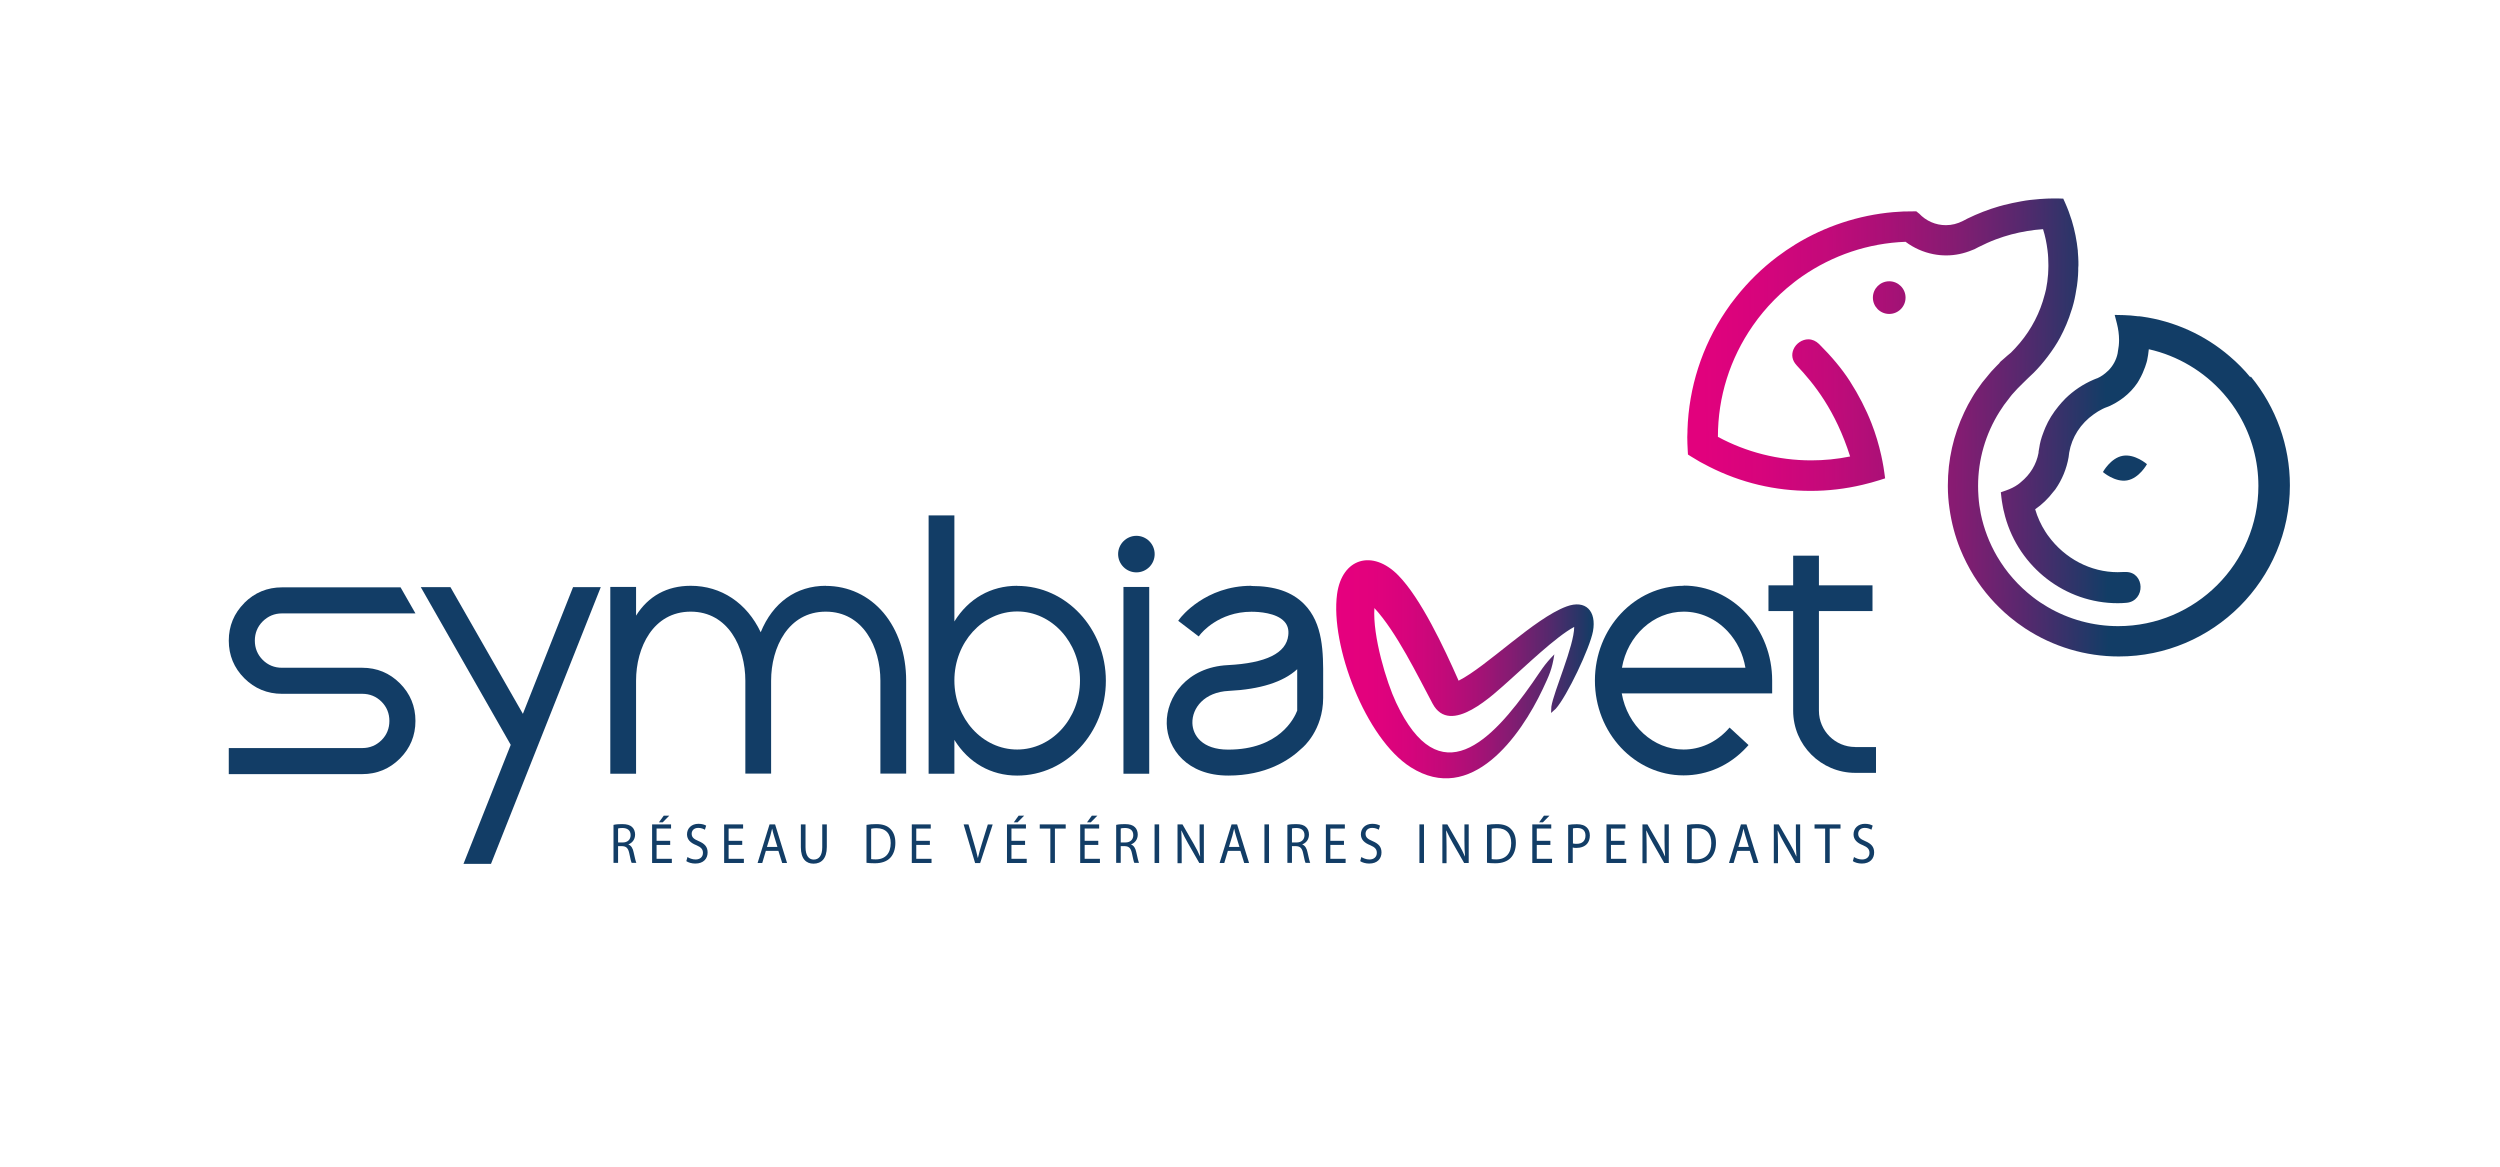
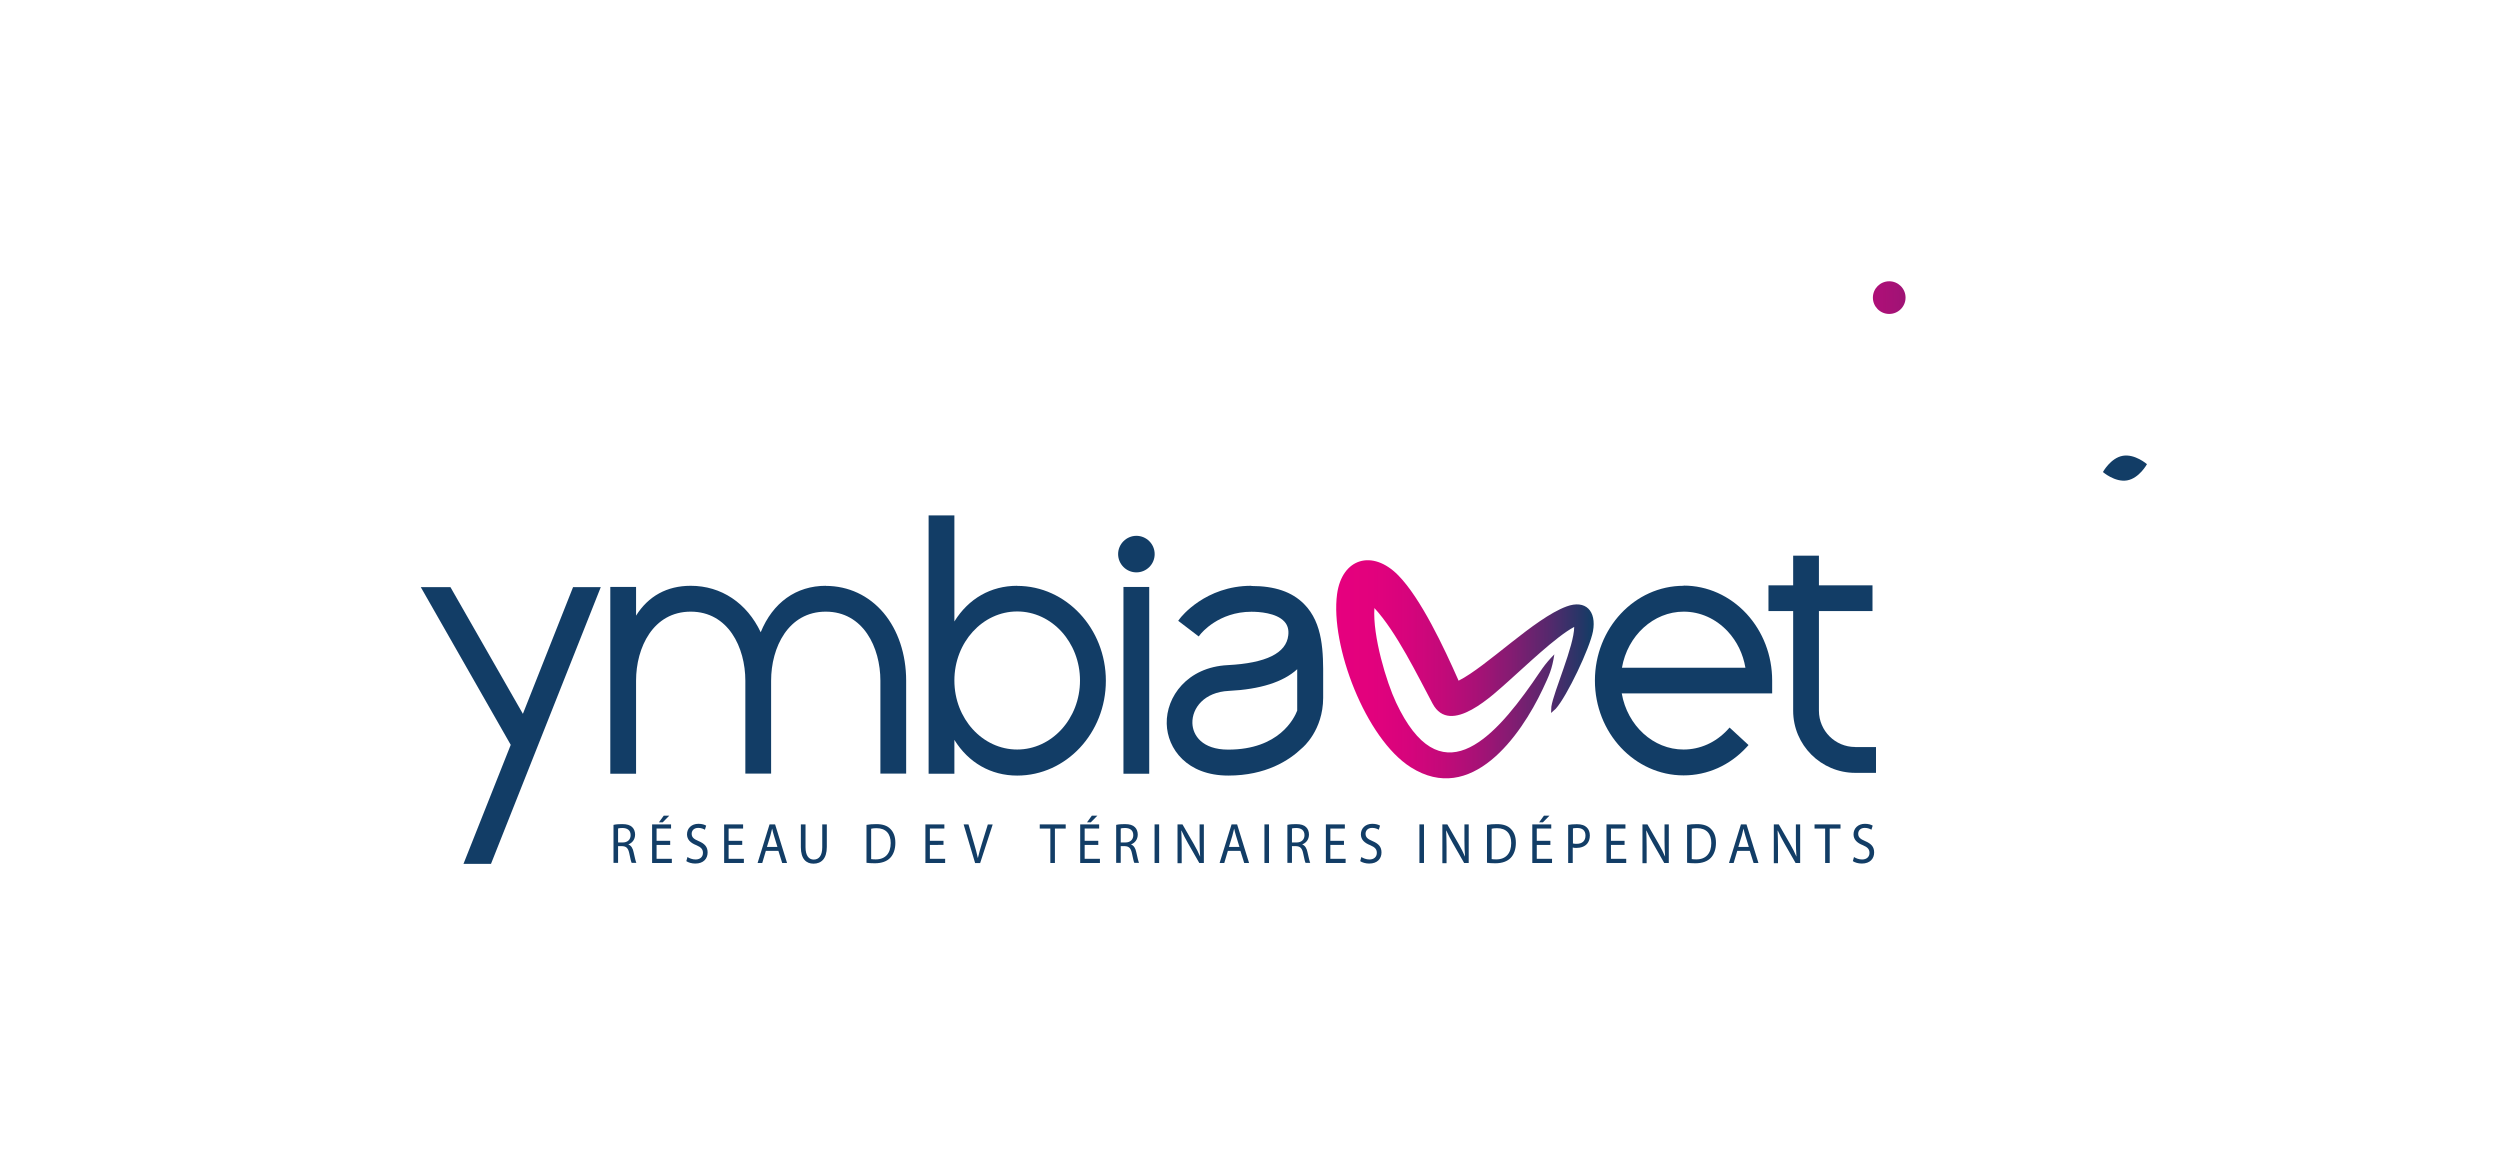
<svg xmlns="http://www.w3.org/2000/svg" id="Calque_1" data-name="Calque 1" viewBox="0 0 257.13 120">
  <defs>
    <style>
      .cls-1 {
        fill: url(#Dégradé_sans_nom_3);
      }

      .cls-1, .cls-2, .cls-3, .cls-4, .cls-5, .cls-6 {
        stroke-width: 0px;
      }

      .cls-2 {
        fill: #123d66;
      }

      .cls-3 {
        fill: url(#Dégradé_sans_nom_4);
      }

      .cls-4 {
        fill: #fff;
      }

      .cls-5 {
        fill: url(#Dégradé_sans_nom_2);
      }

      .cls-6 {
        fill: url(#Dégradé_sans_nom);
        fill-rule: evenodd;
      }
    </style>
    <linearGradient id="Dégradé_sans_nom" data-name="Dégradé sans nom" x1="137.43" y1="740.57" x2="163.91" y2="740.57" gradientTransform="translate(0 -671.73)" gradientUnits="userSpaceOnUse">
      <stop offset="0" stop-color="#e6007e" />
      <stop offset=".14" stop-color="#e2017d" />
      <stop offset=".28" stop-color="#d6047c" />
      <stop offset=".42" stop-color="#c20a79" />
      <stop offset=".55" stop-color="#a71176" />
      <stop offset=".68" stop-color="#841c72" />
      <stop offset=".82" stop-color="#58286d" />
      <stop offset=".95" stop-color="#263667" />
      <stop offset="1" stop-color="#113d65" />
    </linearGradient>
    <linearGradient id="Dégradé_sans_nom_2" data-name="Dégradé sans nom 2" x1="167.74" y1="716.31" x2="216.61" y2="715.72" gradientTransform="translate(0 -671.73)" gradientUnits="userSpaceOnUse">
      <stop offset="0" stop-color="#e6007e" />
      <stop offset=".14" stop-color="#e2017d" />
      <stop offset=".28" stop-color="#d6047c" />
      <stop offset=".42" stop-color="#c20a7a" />
      <stop offset=".55" stop-color="#a71176" />
      <stop offset=".69" stop-color="#841c72" />
      <stop offset=".82" stop-color="#58286e" />
      <stop offset=".95" stop-color="#263768" />
      <stop offset="1" stop-color="#123d66" />
    </linearGradient>
    <linearGradient id="Dégradé_sans_nom_3" data-name="Dégradé sans nom 3" x1="167.58" y1="702.66" x2="216.44" y2="702.08" gradientTransform="translate(0 -671.73)" gradientUnits="userSpaceOnUse">
      <stop offset="0" stop-color="#e6007e" />
      <stop offset=".14" stop-color="#e2017d" />
      <stop offset=".28" stop-color="#d6047c" />
      <stop offset=".42" stop-color="#c20a7a" />
      <stop offset=".55" stop-color="#a71176" />
      <stop offset=".69" stop-color="#841c72" />
      <stop offset=".82" stop-color="#58286e" />
      <stop offset=".95" stop-color="#263768" />
      <stop offset="1" stop-color="#123d66" />
    </linearGradient>
    <linearGradient id="Dégradé_sans_nom_4" data-name="Dégradé sans nom 4" x1="167.79" y1="720.48" x2="216.66" y2="719.9" gradientTransform="translate(0 -671.73)" gradientUnits="userSpaceOnUse">
      <stop offset="0" stop-color="#e6007e" />
      <stop offset=".14" stop-color="#e2017d" />
      <stop offset=".28" stop-color="#d6047c" />
      <stop offset=".42" stop-color="#c20a7a" />
      <stop offset=".55" stop-color="#a71176" />
      <stop offset=".69" stop-color="#841c72" />
      <stop offset=".82" stop-color="#58286e" />
      <stop offset=".95" stop-color="#263768" />
      <stop offset="1" stop-color="#123d66" />
    </linearGradient>
  </defs>
  <rect class="cls-4" width="257.13" height="120" />
  <g>
    <path class="cls-6" d="m159.87,67.29c-.24,1.56-.53,2.16-1.19,3.57-2.31,4.91-7.38,11.97-13.57,8.06-4.65-2.93-8.3-12.53-7.59-17.81.5-3.7,3.64-4.64,6.29-1.94,2.32,2.36,4.7,7.41,6.21,10.84,2.89-1.45,7.79-6.41,11.09-7.63,1.99-.74,3.11.48,2.73,2.55-.32,1.73-2.68,6.69-3.83,7.97l-.48.43.03-.65c.26-1.62,2.34-6.23,2.35-8.2-1.86.98-5.17,4.18-6.65,5.48-1.63,1.44-6.1,5.83-7.92,2.4-1.57-2.94-3.71-7.36-5.98-9.82-.19,2.88,1.24,7.62,2.23,9.72,4.48,9.54,9.84,3.95,14.02-2.02.86-1.23,1.18-1.85,2.27-2.95h-.01Zm1.98-3.25v-.02.02h0Zm-20.28-2.7s.04-.05.05-.07c-.03.04-.04.04-.05.07h0Z" />
    <g>
-       <path class="cls-5" d="m231.46,38.81c-.63-.77-1.35-1.5-2.14-2.17-2.56-2.2-5.69-3.61-9.03-4.08-.09-.01-.17-.02-.25-.03h-.13c-.54-.07-1.03-.11-1.49-.12l-.92-.02.23.89c.14.56.22,1.12.22,1.7,0,.38-.04.77-.13,1.24l-.02.14c-.14.66-.47,1.27-.96,1.76l-.05.04c-.33.32-.7.58-1.07.74l-.12.04c-.09.03-.18.07-.27.11-1.07.46-2.05,1.11-2.9,1.94-.09.09-.18.19-.27.29l-.09.09c-.11.12-.21.24-.34.4-.57.69-1.03,1.43-1.36,2.2-.1.23-.19.48-.3.78l-.06.17c-.09.27-.16.53-.21.79l-.04.24c-.02.11-.04.21-.06.34,0,.06-.02.11-.03.19v.09c-.22,1.19-.85,2.23-1.82,3.02l-.14.12s-.11.08-.16.12c-.35.25-.76.45-1.24.62l-.52.18.06.55c.02.24.07.48.11.73.01.07.03.14.04.22l.02.11c.02.14.06.27.09.39.04.17.08.33.12.49,1.44,5.25,6.2,8.92,11.58,8.92.29,0,.58-.01.89-.04.99-.08,1.49-.9,1.46-1.67-.02-.71-.5-1.49-1.49-1.5h-.05c-.06,0-.13,0-.19,0-.2.01-.4.02-.62.02-2.77,0-5.44-1.39-7.14-3.73l-.09-.12c-.05-.07-.09-.14-.14-.21l-.06-.09c-.47-.73-.82-1.5-1.06-2.32.71-.49,1.34-1.1,1.87-1.8l.06-.07c.04-.06.09-.11.14-.17.7-1,1.16-2.12,1.37-3.32.02-.17.05-.34.06-.47.27-1.58,1.17-2.99,2.54-3.95.14-.1.27-.19.42-.28.04-.02.18-.1.18-.1.21-.12.4-.22.55-.28l.06-.02c.11-.04.23-.08.34-.13.47-.21.93-.47,1.41-.83.04-.02.07-.05.11-.08.55-.43,1.03-.94,1.4-1.49.05-.07.09-.14.14-.23l.05-.09c.55-.94.8-1.93.81-1.98.08-.37.14-.76.18-1.17,2.95.66,5.67,2.27,7.68,4.56.61.69,1.16,1.45,1.62,2.24,1.29,2.2,1.97,4.71,1.97,7.26,0,7.95-6.47,14.42-14.42,14.42-2.55,0-5.07-.68-7.28-1.98-.51-.3-1.01-.63-1.47-.99-.75-.58-1.45-1.23-2.08-1.95-.62-.7-1.16-1.46-1.63-2.26-.8-1.37-1.35-2.83-1.67-4.36-.11-.57-.2-1.17-.24-1.79-.03-.42-.04-.76-.04-1.09,0-2.7.76-5.34,2.21-7.64.29-.47.62-.93.98-1.37l.12-.16c.05-.06.09-.12.15-.19l.06-.07c.35-.4.71-.78,1.09-1.14l.53-.52c.19-.17.38-.35.58-.55.48-.48.94-1.01,1.42-1.64.53-.7.95-1.34,1.29-1.97.47-.88.88-1.83,1.18-2.83l.04-.11c.02-.06.04-.13.06-.2.16-.53.29-1.12.39-1.79l.03-.17c.01-.07.03-.16.04-.23.05-.38.09-.74.11-1.09.01-.15.01-.3.02-.45v-.29c.01-.1.02-.19.02-.29,0-.27,0-.54-.02-.81-.01-.2-.02-.39-.04-.58v-.09c-.11-1.07-.32-2.12-.62-3.11-.19-.61-.42-1.24-.7-1.86l-.18-.4-.59-.02h-.4c-.42,0-.85.02-1.42.06-.65.05-1.3.12-1.93.24-.62.11-1.21.24-1.77.38-.11.03-.22.06-.36.1l-.09.02c-1.14.33-2.25.76-3.31,1.28,0,0-.32.16-.36.19l-.1.05c-.55.28-1.13.43-1.74.43-1.06,0-2.04-.43-2.77-1.21h-.01s-.26-.21-.26-.21h-.34c-.65-.01-1.32.02-2.04.08-3.55.31-7.03,1.46-10.05,3.31-.65.4-1.28.83-1.89,1.29-1.56,1.18-2.98,2.57-4.2,4.11-.42.52-.78,1.01-1.1,1.5-2.43,3.61-3.78,7.83-3.92,12.19v.18c-.01.19-.02.37-.02.55,0,.44.02.9.05,1.45l.02.35.3.19c.61.39,1.25.75,1.9,1.07,3.26,1.65,6.77,2.48,10.42,2.48,1.79,0,3.59-.21,5.35-.63.61-.14,1.2-.31,1.75-.48l.56-.18-.08-.58c-.03-.21-.06-.4-.09-.6-.07-.39-.14-.79-.23-1.18-.25-1.12-.58-2.23-1-3.3-.57-1.46-1.32-2.92-2.23-4.34-.81-1.26-1.88-2.54-3.17-3.82-.32-.31-.7-.48-1.1-.48-.63,0-1.26.42-1.52,1.02-.25.57-.14,1.16.3,1.63l.03.04c1.76,1.86,3.98,4.6,5.49,9.36-1.32.27-2.67.4-4.01.4-3.36,0-6.67-.84-9.59-2.42,0-4.11,1.24-8.05,3.59-11.43.34-.49.69-.95,1.04-1.37.73-.88,1.56-1.72,2.46-2.49.51-.43,1.04-.85,1.58-1.22,3.14-2.17,6.81-3.41,10.63-3.55.84.63,1.82,1.07,2.85,1.27.45.09.89.13,1.34.13.91,0,1.81-.19,2.67-.55l.23-.09s.4-.21.4-.21c.6-.3,1.21-.58,1.8-.8.52-.19,1.05-.37,1.59-.51.53-.14,1.09-.26,1.64-.35.53-.09,1.07-.15,1.62-.19.22.7.37,1.43.46,2.17.04.3.06.55.07.79.01.24.02.48.02.72v.14c0,.12,0,.23-.01.35,0,.16-.02.31-.02.46-.04.53-.11,1.06-.21,1.55-.03.15-.07.3-.11.45l-.04.14c-.46,1.8-1.34,3.5-2.54,4.93-.34.4-.66.75-.93,1.01-.24.19-.47.39-.69.59l-.37.32-.11.13-.02.04c-.09.09-.19.18-.27.27-.19.19-.37.39-.55.58-.09.1-.17.21-.25.3l-.27.33c-.14.17-.29.34-.42.51-.19.25-.38.52-.59.83-.16.23-.3.46-.44.7-.29.48-.57,1-.81,1.52-1.12,2.37-1.69,4.9-1.69,7.52v.13c0,.75.06,1.52.17,2.27.2,1.43.57,2.83,1.11,4.17.39.95.86,1.88,1.4,2.75,1.01,1.61,2.26,3.03,3.7,4.23.48.4,1.02.8,1.58,1.17,2.87,1.88,6.2,2.88,9.62,2.88,9.71,0,17.6-7.89,17.6-17.6,0-4.07-1.42-8.03-4.01-11.18h-.04s0,0,0,0Z" />
      <circle class="cls-1" cx="194.31" cy="30.61" r="1.68" />
      <path class="cls-3" d="m220.82,47.74s-.79,1.45-2.04,1.67-2.49-.86-2.49-.86c0,0,.79-1.45,2.04-1.67s2.49.86,2.49.86Z" />
    </g>
    <g>
      <polygon class="cls-2" points="53.78 73.42 46.33 60.39 43.28 60.39 52.53 76.61 47.67 88.85 50.5 88.85 61.79 60.39 58.94 60.39 53.78 73.42" />
      <path class="cls-2" d="m84.94,60.25c-3.06,0-5.46,1.73-6.7,4.78-1.42-3.01-4.06-4.78-7.2-4.78-2.44,0-4.36,1.06-5.62,3.07v-2.95h-2.65v19.21h2.65v-9.57c0-3.42,1.76-7.1,5.62-7.1s5.62,3.68,5.62,7.1v9.56h2.65v-9.56c0-3.42,1.76-7.1,5.62-7.1s5.62,3.68,5.62,7.1v9.56h2.65v-9.56c0-2.72-.83-5.19-2.32-6.97-1.51-1.79-3.62-2.78-5.95-2.78h0Z" />
      <path class="cls-2" d="m104.62,60.25c-2.71,0-5.01,1.32-6.46,3.67v-10.91h-2.65v26.57h2.65v-3.48c1.45,2.34,3.75,3.67,6.46,3.67,5.03,0,9.12-4.37,9.12-9.75s-4.09-9.76-9.12-9.76h0Zm0,16.84c-3.57,0-6.46-3.18-6.46-7.1s2.9-7.1,6.46-7.1,6.46,3.18,6.46,7.1-2.9,7.1-6.46,7.1Z" />
      <rect class="cls-2" x="115.55" y="60.37" width="2.65" height="19.21" />
      <path class="cls-2" d="m173.16,60.25c-5.03,0-9.12,4.37-9.12,9.75s4.09,9.75,9.12,9.75c2.45,0,4.76-1.03,6.48-2.9l.2-.22-1.95-1.8-.2.22c-1.22,1.32-2.83,2.04-4.54,2.04-3.1,0-5.77-2.45-6.35-5.77h15.47v-1.33c0-2.58-.94-5.02-2.63-6.86-1.73-1.86-4.03-2.9-6.48-2.9h0s0,.01,0,.01Zm-6.34,8.43c.57-3.31,3.25-5.77,6.35-5.77,1.71,0,3.32.73,4.54,2.04.95,1.03,1.57,2.31,1.81,3.73h-12.7Z" />
      <path class="cls-2" d="m190.81,76.83c-2.06,0-3.73-1.67-3.73-3.73v-10.25h5.51v-2.65h-5.51v-3.05h-2.65v3.05h-2.54v2.65h2.54v10.25c0,3.52,2.86,6.39,6.39,6.39h2.13v-2.65h-2.13Z" />
      <path class="cls-2" d="m128.7,60.25c-4.72,0-7.24,3.22-7.34,3.36l-.18.24,2.11,1.61.18-.23c.07-.09,1.86-2.31,5.24-2.31.75,0,2.56.1,3.39,1.01.34.37.47.84.4,1.42-.2,1.83-2.29,2.86-6.23,3.06-4.16.21-6.34,3.26-6.27,6.03.06,2.57,2.08,5.33,6.33,5.33,3.86,0,6.26-1.55,7.59-2.83.09-.07,2.16-1.82,2.17-5.16v-1.97c.01-2.67.02-5.69-1.97-7.69-1.24-1.25-3.01-1.85-5.41-1.85h0s0-.01,0-.01Zm-2.38,16.85c-2.67,0-3.65-1.47-3.68-2.73-.04-1.55,1.23-3.19,3.74-3.31,3.24-.16,5.6-.91,7.04-2.23v4.26c-.3.78-1.85,4.01-7.1,4.01h0Zm7.39-7.31h0Z" />
      <path class="cls-2" d="m116.88,55.11c-1.03,0-1.88.85-1.88,1.88s.84,1.88,1.88,1.88,1.88-.84,1.88-1.88-.85-1.88-1.88-1.88Z" />
-       <path class="cls-2" d="m25.13,62.02c-1.06,1.06-1.6,2.36-1.6,3.87s.54,2.81,1.6,3.87c1.06,1.06,2.37,1.6,3.87,1.6h8.26c.77,0,1.44.27,1.98.81.54.54.81,1.21.81,1.98s-.27,1.44-.81,1.98c-.55.54-1.21.81-1.98.81h-13.73v2.68h13.73c1.5,0,2.81-.54,3.87-1.6s1.6-2.36,1.6-3.87-.54-2.81-1.6-3.87c-1.06-1.06-2.36-1.6-3.87-1.6h-8.26c-.77,0-1.44-.27-1.98-.81-.54-.54-.81-1.21-.81-1.98s.27-1.44.81-1.98c.55-.54,1.21-.82,1.98-.82h13.73l-1.53-2.68h-12.2c-1.5,0-2.81.54-3.87,1.6h0Z" />
    </g>
    <g>
      <path class="cls-2" d="m63.1,84.84c.24-.06.57-.08.89-.08.5,0,.82.1,1.04.32.18.17.29.45.29.75,0,.52-.3.87-.68,1.01v.02c.28.11.45.39.53.8.12.55.21.94.28,1.09h-.48c-.06-.11-.14-.45-.24-.95-.11-.55-.3-.75-.72-.77h-.44v1.72h-.47v-3.92h0Zm.47,1.81h.48c.5,0,.81-.3.81-.75,0-.51-.34-.73-.83-.74-.22,0-.39.02-.46.05v1.45h0Z" />
      <path class="cls-2" d="m68.93,86.9h-1.4v1.43h1.57v.43h-2.03v-3.97h1.95v.43h-1.49v1.26h1.4v.42h0Zm-.09-3.01l-.68.69h-.39l.5-.69h.57Z" />
      <path class="cls-2" d="m70.7,88.14c.21.14.52.26.84.26.48,0,.76-.28.76-.68,0-.37-.19-.58-.68-.79-.59-.23-.96-.57-.96-1.12,0-.62.47-1.08,1.17-1.08.37,0,.64.09.8.19l-.13.42c-.12-.07-.36-.19-.68-.19-.49,0-.68.32-.68.6,0,.37.22.55.72.76.61.26.92.58.92,1.17,0,.62-.41,1.14-1.27,1.14-.35,0-.73-.11-.92-.25,0,0,.12-.43.12-.43Z" />
      <path class="cls-2" d="m76.34,86.9h-1.4v1.43h1.57v.43h-2.03v-3.97h1.95v.43h-1.49v1.26h1.4v.42h0Z" />
      <path class="cls-2" d="m78.77,87.51l-.37,1.25h-.48l1.23-3.97h.57l1.23,3.97h-.5l-.39-1.25h-1.29Zm1.19-.4l-.35-1.14c-.08-.26-.14-.5-.19-.73h-.01c-.06.24-.11.48-.18.72l-.35,1.15s1.09,0,1.09,0Z" />
      <path class="cls-2" d="m82.85,84.79v2.35c0,.89.36,1.27.84,1.27.53,0,.88-.39.88-1.27v-2.35h.47v2.32c0,1.22-.58,1.72-1.37,1.72-.74,0-1.3-.47-1.3-1.7v-2.34h.48,0Z" />
      <path class="cls-2" d="m89.13,84.84c.29-.05.62-.08.99-.08.67,0,1.15.17,1.46.5.32.32.51.78.51,1.42s-.18,1.18-.52,1.54c-.34.37-.89.57-1.6.57-.33,0-.61-.02-.85-.05v-3.91h0Zm.47,3.52c.12.02.29.03.47.03.99,0,1.54-.62,1.54-1.68,0-.94-.48-1.53-1.46-1.53-.24,0-.42.02-.55.06v3.13h0Z" />
-       <path class="cls-2" d="m95.64,86.9h-1.4v1.43h1.57v.43h-2.03v-3.97h1.95v.43h-1.49v1.26h1.4v.42h0Z" />
+       <path class="cls-2" d="m95.64,86.9v1.43h1.57v.43h-2.03v-3.97h1.95v.43h-1.49v1.26h1.4v.42h0Z" />
      <path class="cls-2" d="m100.29,88.76l-1.18-3.97h.5l.57,1.96c.16.53.29,1.02.39,1.49h.01c.1-.46.25-.96.41-1.48l.61-1.96h.5l-1.29,3.97h-.51Z" />
-       <path class="cls-2" d="m105.43,86.9h-1.4v1.43h1.57v.43h-2.03v-3.97h1.95v.43h-1.49v1.26h1.4v.42h0Zm-.09-3.01l-.68.69h-.39l.5-.69h.57Z" />
      <path class="cls-2" d="m108.04,85.22h-1.1v-.43h2.67v.43h-1.11v3.54h-.47v-3.54h0Z" />
      <path class="cls-2" d="m112.96,86.9h-1.4v1.43h1.57v.43h-2.03v-3.97h1.95v.43h-1.49v1.26h1.4v.42h0Zm-.09-3.01l-.68.69h-.39l.5-.69h.57Z" />
      <path class="cls-2" d="m114.8,84.84c.24-.06.57-.08.89-.08.5,0,.82.1,1.04.32.18.17.29.45.29.75,0,.52-.3.87-.68,1.01v.02c.28.11.45.39.53.8.12.55.21.94.28,1.09h-.48c-.06-.11-.14-.45-.24-.95-.11-.55-.3-.75-.72-.77h-.44v1.72h-.47v-3.92h0Zm.47,1.81h.48c.5,0,.81-.3.81-.75,0-.51-.34-.73-.83-.74-.22,0-.39.02-.46.05v1.45h0Z" />
      <path class="cls-2" d="m119.22,84.79v3.97h-.47v-3.97h.47Z" />
      <path class="cls-2" d="m121.11,88.76v-3.97h.51l1.16,2.01c.27.47.48.88.65,1.29h.01c-.04-.53-.06-1.02-.06-1.64v-1.66h.44v3.97h-.47l-1.15-2.01c-.25-.44-.49-.89-.68-1.32h-.02c.02.51.04.98.04,1.65v1.7h-.43Z" />
      <path class="cls-2" d="m126.29,87.51l-.37,1.25h-.48l1.23-3.97h.57l1.23,3.97h-.5l-.39-1.25h-1.29,0Zm1.19-.4l-.35-1.14c-.08-.26-.14-.5-.19-.73h-.01c-.06.24-.11.48-.18.72l-.35,1.15h1.09Z" />
      <path class="cls-2" d="m130.52,84.79v3.97h-.47v-3.97h.47Z" />
      <path class="cls-2" d="m132.41,84.84c.24-.06.57-.08.89-.08.5,0,.82.1,1.04.32.18.17.29.45.29.75,0,.52-.3.87-.68,1.01v.02c.28.11.45.39.53.8.12.55.21.94.28,1.09h-.48c-.06-.11-.14-.45-.24-.95-.11-.55-.3-.75-.72-.77h-.44v1.72h-.47v-3.92h0Zm.47,1.81h.48c.5,0,.81-.3.81-.75,0-.51-.34-.73-.83-.74-.22,0-.39.02-.46.05v1.45h0Z" />
      <path class="cls-2" d="m138.23,86.9h-1.4v1.43h1.57v.43h-2.03v-3.97h1.95v.43h-1.49v1.26h1.4v.42h0Z" />
      <path class="cls-2" d="m140.01,88.14c.21.14.52.26.84.26.48,0,.76-.28.76-.68,0-.37-.19-.58-.68-.79-.59-.23-.96-.57-.96-1.12,0-.62.47-1.08,1.17-1.08.37,0,.64.09.8.19l-.13.42c-.12-.07-.36-.19-.68-.19-.49,0-.68.32-.68.6,0,.37.22.55.72.76.61.26.92.58.92,1.17,0,.62-.41,1.14-1.27,1.14-.35,0-.73-.11-.92-.25,0,0,.12-.43.12-.43Z" />
      <path class="cls-2" d="m146.46,84.79v3.97h-.47v-3.97h.47Z" />
      <path class="cls-2" d="m148.35,88.76v-3.97h.51l1.16,2.01c.27.47.48.88.65,1.29h.01c-.04-.53-.06-1.02-.06-1.64v-1.66h.44v3.97h-.47l-1.15-2.01c-.25-.44-.49-.89-.68-1.32h-.02c.02.51.04.98.04,1.65v1.7h-.43Z" />
      <path class="cls-2" d="m152.95,84.84c.29-.05.62-.08.99-.08.67,0,1.15.17,1.46.5.32.32.51.78.51,1.42s-.18,1.18-.52,1.54c-.34.37-.89.57-1.6.57-.33,0-.61-.02-.85-.05v-3.91h0Zm.47,3.52c.12.02.29.03.47.03.99,0,1.54-.62,1.54-1.68,0-.94-.48-1.53-1.46-1.53-.24,0-.42.02-.55.06v3.13h0Z" />
      <path class="cls-2" d="m159.46,86.9h-1.4v1.43h1.57v.43h-2.03v-3.97h1.95v.43h-1.49v1.26h1.4v.42h0Zm-.09-3.01l-.68.69h-.39l.5-.69h.57Z" />
      <path class="cls-2" d="m161.3,84.84c.22-.04.52-.07.89-.07.46,0,.8.12,1.01.33.2.19.32.48.32.83s-.1.64-.28.85c-.25.29-.65.43-1.11.43-.14,0-.27,0-.37-.04v1.59h-.47v-3.92h0Zm.47,1.91c.1.03.23.04.39.04.57,0,.91-.3.91-.85s-.34-.78-.85-.78c-.21,0-.36.02-.44.04v1.54Z" />
      <path class="cls-2" d="m167.09,86.9h-1.4v1.43h1.57v.43h-2.03v-3.97h1.95v.43h-1.49v1.26h1.4v.42h0Z" />
      <path class="cls-2" d="m168.93,88.76v-3.97h.51l1.16,2.01c.27.47.48.88.65,1.29h.01c-.04-.53-.06-1.02-.06-1.64v-1.66h.44v3.97h-.47l-1.15-2.01c-.25-.44-.49-.89-.68-1.32h-.02c.02.51.04.98.04,1.65v1.7h-.43Z" />
      <path class="cls-2" d="m173.53,84.84c.29-.05.62-.08.99-.08.67,0,1.15.17,1.46.5.32.32.51.78.51,1.42s-.18,1.18-.52,1.54c-.34.37-.89.57-1.6.57-.33,0-.61-.02-.85-.05v-3.91h0Zm.47,3.52c.12.02.29.03.47.03.99,0,1.54-.62,1.54-1.68,0-.94-.48-1.53-1.46-1.53-.24,0-.42.02-.55.06v3.13h0Z" />
      <path class="cls-2" d="m178.68,87.51l-.37,1.25h-.48l1.23-3.97h.57l1.23,3.97h-.5l-.39-1.25h-1.29Zm1.19-.4l-.35-1.14c-.08-.26-.14-.5-.19-.73h-.01c-.06.24-.11.48-.18.72l-.35,1.15s1.09,0,1.09,0Z" />
      <path class="cls-2" d="m182.44,88.76v-3.97h.51l1.16,2.01c.27.47.48.88.65,1.29h.01c-.04-.53-.06-1.02-.06-1.64v-1.66h.44v3.97h-.47l-1.15-2.01c-.25-.44-.49-.89-.68-1.32h-.02c.02.51.04.98.04,1.65v1.7h-.43,0Z" />
      <path class="cls-2" d="m187.73,85.22h-1.1v-.43h2.67v.43h-1.11v3.54h-.47v-3.54h0Z" />
      <path class="cls-2" d="m190.68,88.14c.21.14.52.26.84.26.48,0,.76-.28.76-.68,0-.37-.19-.58-.68-.79-.59-.23-.96-.57-.96-1.12,0-.62.47-1.08,1.17-1.08.37,0,.64.09.8.19l-.13.42c-.12-.07-.36-.19-.68-.19-.49,0-.68.32-.68.6,0,.37.22.55.72.76.61.26.92.58.92,1.17,0,.62-.41,1.14-1.27,1.14-.35,0-.73-.11-.92-.25,0,0,.12-.43.12-.43Z" />
    </g>
  </g>
</svg>